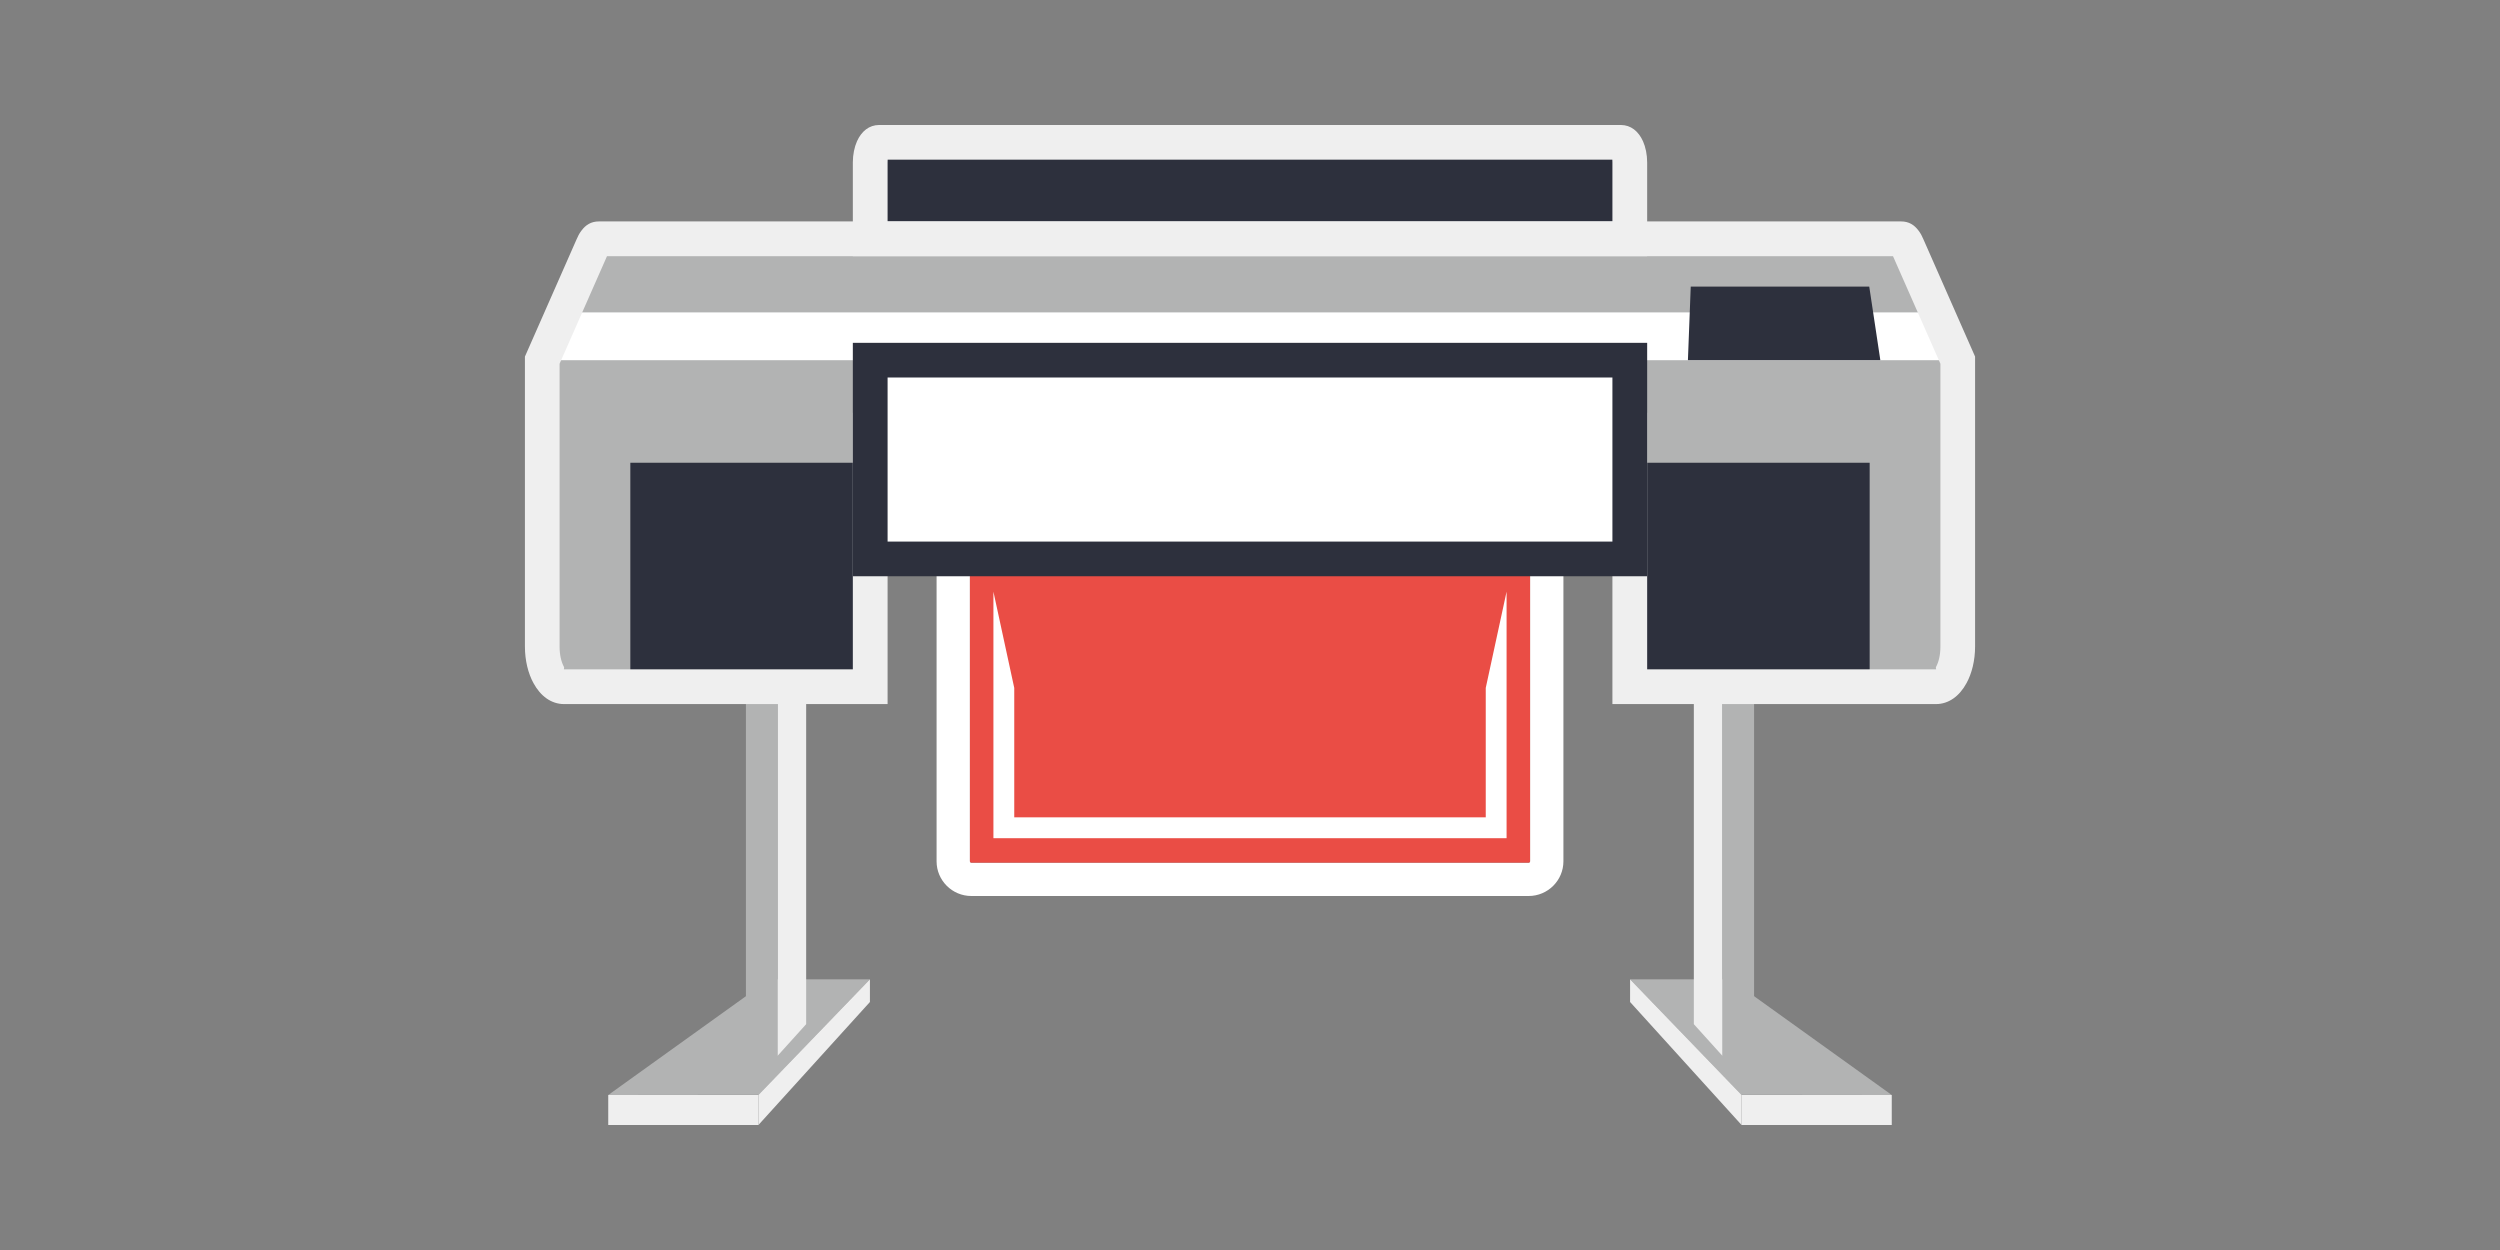
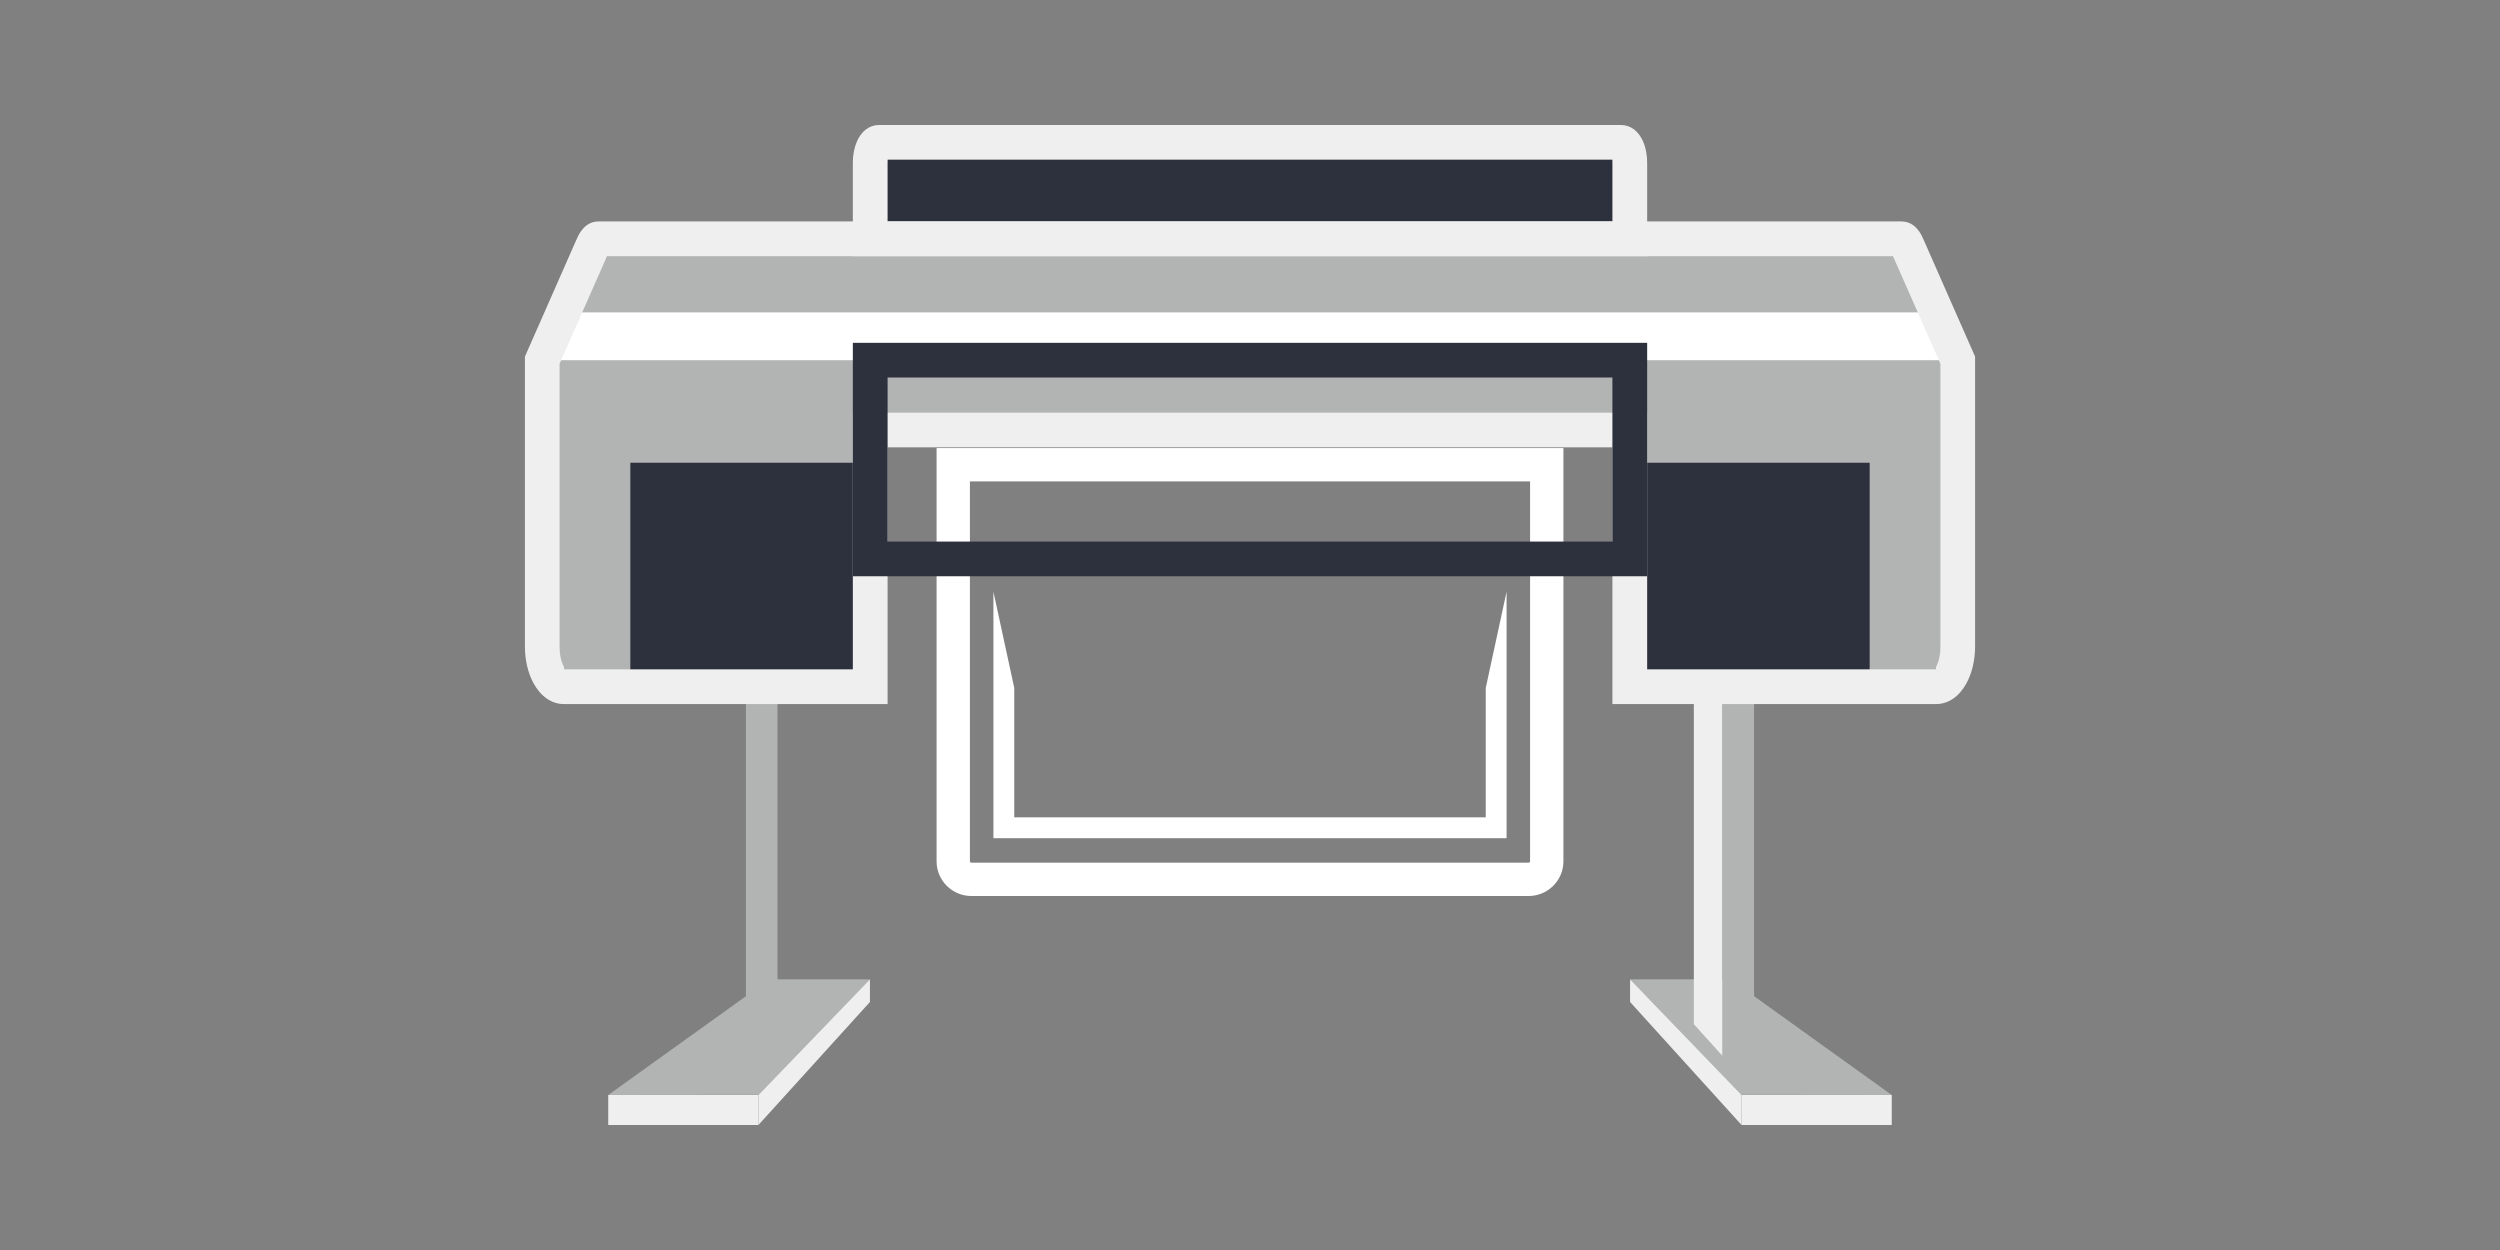
<svg xmlns="http://www.w3.org/2000/svg" xml:space="preserve" width="300px" height="150px" version="1.1" shape-rendering="geometricPrecision" text-rendering="geometricPrecision" image-rendering="optimizeQuality" fill-rule="evenodd" clip-rule="evenodd" viewBox="0 0 300 150">
  <rect x="0" y="0" width="300" height="150" fill="#808080" stroke="none" />
  <g id="Слой_x0020_1">
    <g id="_2141841116688">
      <rect fill="none" width="300" height="150" />
      <path fill="white" d="M112.39 53.77l75.22 0 0 49.59c0,2.29 -1.87,4.16 -4.17,4.16l-66.88 0c-2.3,0 -4.17,-1.87 -4.17,-4.16l0 -49.59zm4 4l0 45.59c0,0.08 0.08,0.16 0.17,0.16l66.88 0c0.09,0 0.17,-0.08 0.17,-0.16l0 -45.59 -67.22 0z" />
-       <path fill="#EA4D45" d="M116.39 57.77l0 45.59c0,0.08 0.08,0.16 0.17,0.16l66.88 0c0.09,0 0.17,-0.08 0.17,-0.16l0 -45.59 -67.22 0z" />
      <path fill="white" d="M119.21 71l0 29.57c0,0 0.01,0.01 0.01,0.01l61.56 0c0,0 0.01,-0.01 0.01,-0.01l0 -29.57 -2.5 11.55 0 15.53 -56.58 0 0 -15.53 -2.5 -11.55z" />
      <g>
        <path fill="#2D303D" d="M195.62 28.7l0 -9.21c0,-0.56 -0.1,-1.2 -0.33,-1.71 -0.14,-0.32 -0.38,-0.74 -0.78,-0.74l-89.02 0c-0.4,0 -0.64,0.42 -0.78,0.74 -0.23,0.51 -0.33,1.15 -0.33,1.71l0 9.21 91.24 0z" />
        <path fill="#B2B3B3" d="M150 28.66l0 0 78.12 0c0.37,0 0.57,0.4 0.8,0.92l6.01 13.64 0 34.37c0,2.65 -1.18,4.82 -2.62,4.82l-36.73 0 0 -30.81 -45.58 0 0 0 -45.58 0 0 30.81 -36.73 0c-1.44,0 -2.62,-2.17 -2.62,-4.82l0 -34.37 6.01 -13.64c0.23,-0.52 0.43,-0.92 0.8,-0.92l78.12 0z" />
        <path fill="#2D303D" d="M75.64 55.53l28.78 0 0 26.88 -28.78 0 0 -26.88z" />
        <path fill="white" d="M150 37.49l0 0 -83.79 0 -1.14 5.73 84.93 0 0 0 84.93 0 -1.14 -5.73 -83.79 0z" />
-         <path fill="#2D303D" d="M202.89 34.39l21.42 0 1.33 8.83 -23.09 0 0.34 -8.83z" />
        <path fill="#B2B3B3" d="M227.01 131.4l-18.05 -0.02 -13.35 -13.86 12.06 0 19.34 13.88z" />
        <path fill="#EFEFEF" d="M227.01 131.4l-18.02 0 0 3.6 18.02 0 0 -3.6z" />
        <path fill="#EFEFEF" d="M208.99 131.4l-13.38 -13.88 0 2.72 13.38 14.76 0 -3.6z" />
        <path fill="#EFEFEF" d="M206.7 82.41l-3.44 0 0 40.49 3.44 3.81 0 -44.3z" />
        <rect fill="#B2B3B3" x="206.7" y="82.41" width="3.79" height="44.3" />
        <path fill="#B2B3B3" d="M72.99 131.4l18.05 -0.02 13.35 -13.86 -12.06 0 -19.34 13.88z" />
        <path fill="#EFEFEF" d="M72.99 131.4l18.02 0 0 3.6 -18.02 0 0 -3.6z" />
        <path fill="#EFEFEF" d="M91.01 131.4l13.38 -13.88 0 2.72 -13.38 14.76 0 -3.6z" />
-         <path fill="#EFEFEF" d="M93.3 82.41l3.44 0 0 40.49 -3.44 3.81 0 -44.3z" />
        <rect fill="#B2B3B3" x="89.51" y="82.41" width="3.79" height="44.3" />
        <path fill="#2D303D" d="M195.58 55.53l28.78 0 0 26.88 -28.78 0 0 -26.88z" />
        <path fill="#EFEFEF" fill-rule="nonzero" d="M150 30.74l-47.66 0 0 -11.25c0,-0.94 0.19,-1.84 0.5,-2.54 0.54,-1.2 1.46,-1.95 2.65,-1.95l89.02 0c1.19,0 2.11,0.75 2.65,1.95 0.31,0.7 0.5,1.6 0.5,2.54l0 11.25 -47.66 0zm0 -4.17l43.49 0 0 -7.08c0,-0.12 0,-0.23 -0.01,-0.33l-86.96 0c-0.01,0.1 -0.01,0.21 -0.01,0.33l0 7.08 43.49 0z" />
        <path fill="#EFEFEF" fill-rule="nonzero" d="M150 26.57l78.12 0c0.95,0 1.6,0.42 2.11,1.11 0.27,0.35 0.43,0.69 0.59,1.06l6.19 14.05 0 34.8c0,1.67 -0.39,3.23 -1.03,4.39 -0.84,1.55 -2.13,2.51 -3.67,2.51l-38.82 0 0 -30.81 -86.98 0 0 30.81 -38.82 0c-1.54,0 -2.83,-0.96 -3.67,-2.51 -0.64,-1.16 -1.03,-2.72 -1.03,-4.39l0 -34.8 6.19 -14.05c0.16,-0.37 0.32,-0.71 0.59,-1.06 0.51,-0.69 1.16,-1.11 2.11,-1.11l78.12 0zm0 4.17l-77.16 0 -5.69 12.91 0 33.94c0,0.98 0.2,1.83 0.51,2.41 0.11,0.2 -0.06,0.32 0.03,0.32l34.65 0 0 -30.8 95.32 0 0 30.8 34.65 0c0.09,0 -0.08,-0.12 0.03,-0.32 0.31,-0.58 0.51,-1.43 0.51,-2.41l0 -33.94 -5.69 -12.91 -77.16 0z" />
-         <path fill="white" d="M150 67.07l0 0 -45.58 0 0 -23.85 45.58 0 0 0 45.58 0 0 23.85 -45.58 0z" />
+         <path fill="white" d="M150 67.07z" />
        <path fill="#2D303D" fill-rule="nonzero" d="M150 69.15l-47.66 0 0 -28.01 95.32 0 0 28.01 -47.66 0zm0 -4.16l43.49 0 0 -19.69 -86.98 0 0 19.69 43.49 0z" />
      </g>
    </g>
  </g>
</svg>